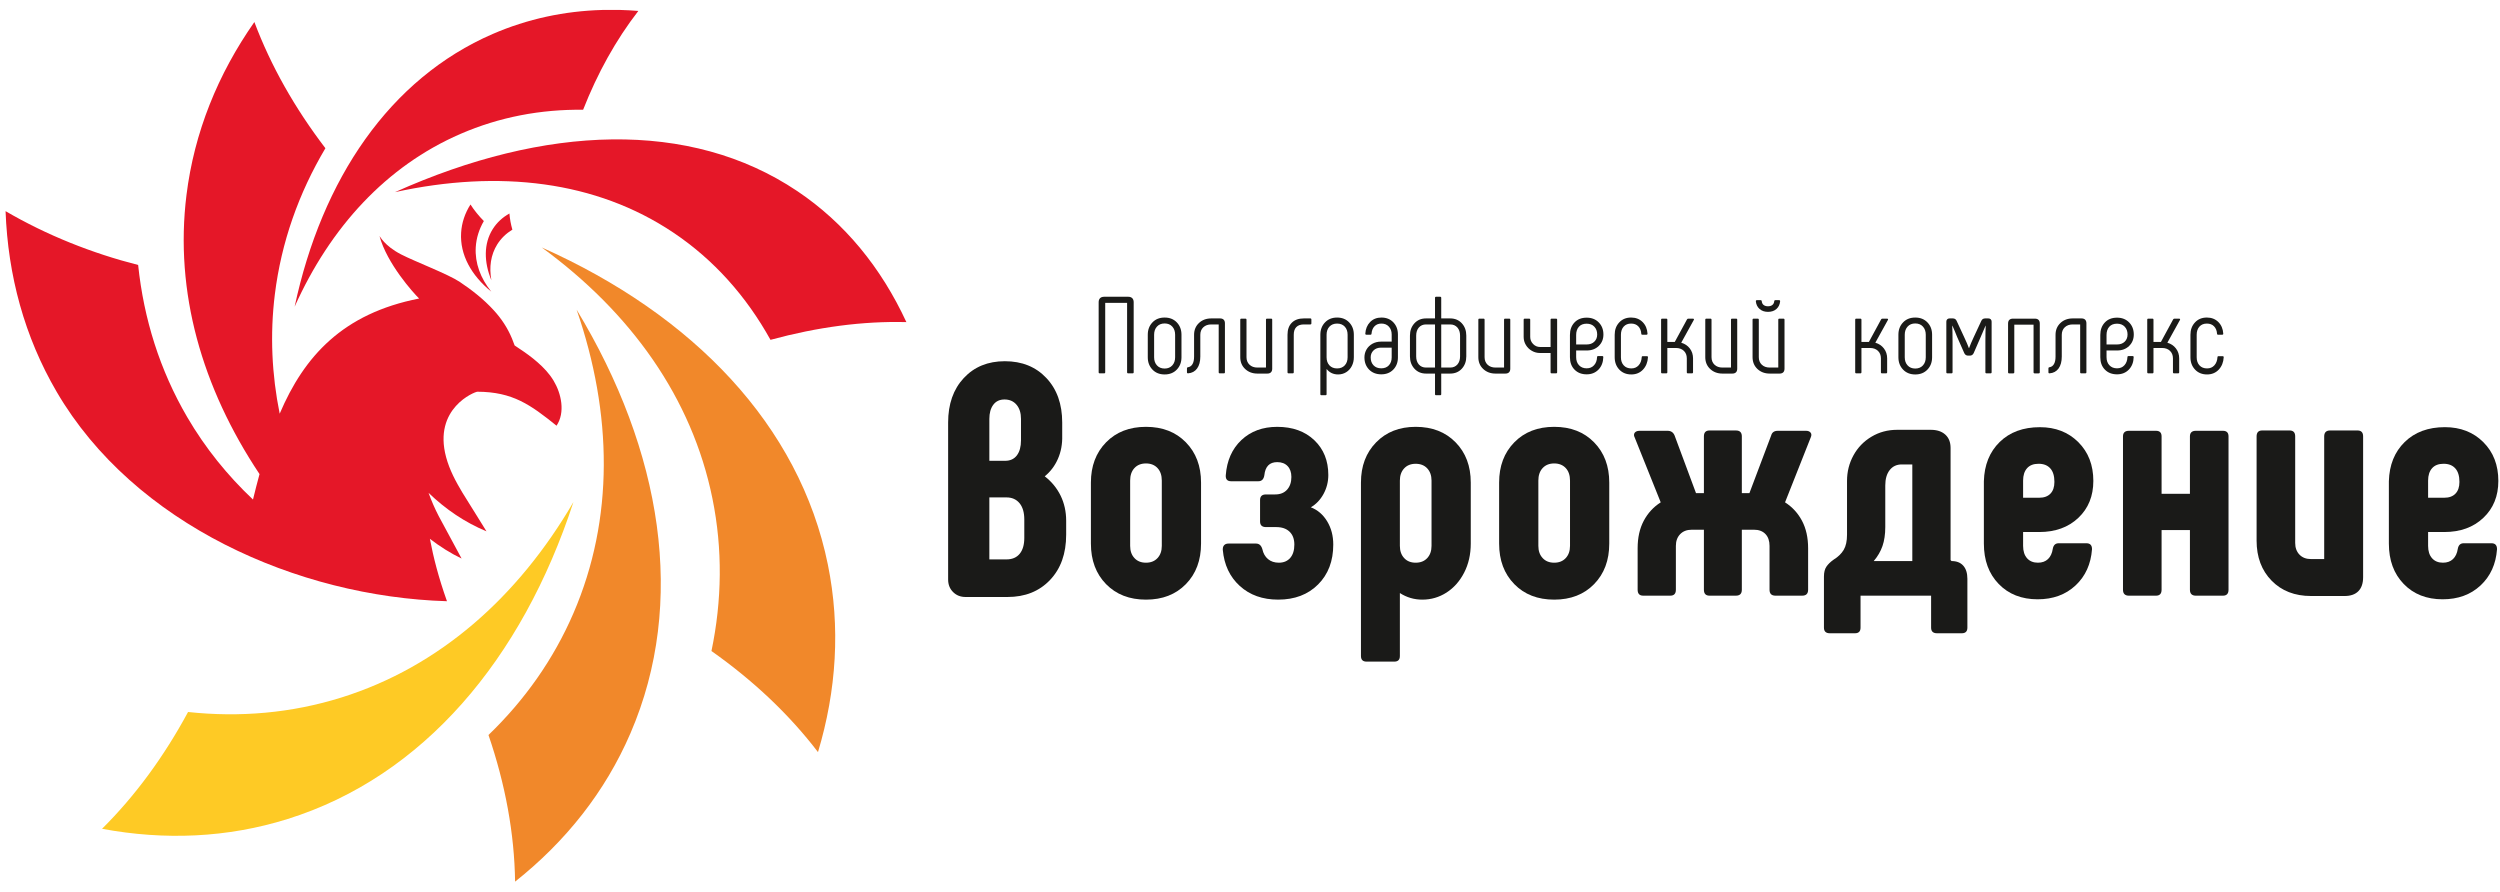
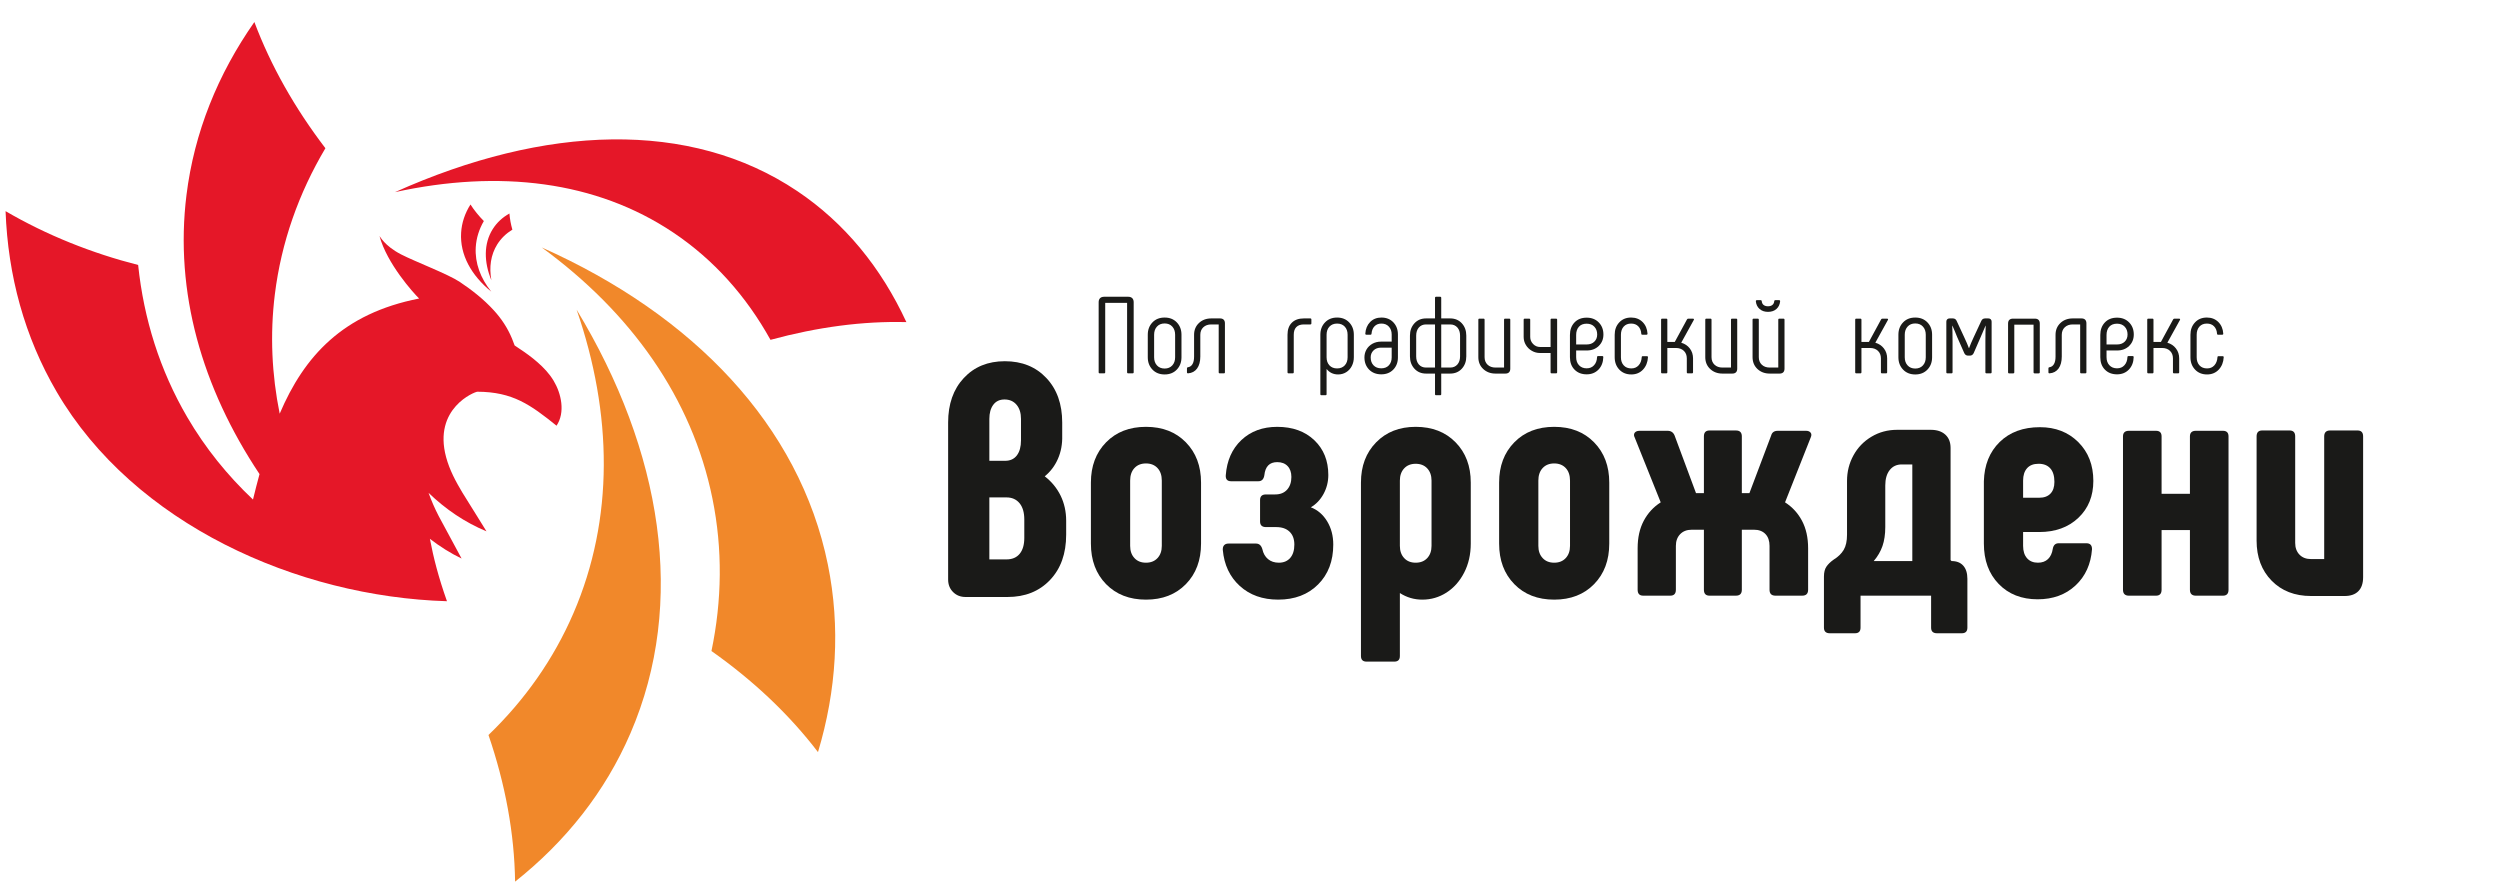
<svg xmlns="http://www.w3.org/2000/svg" width="199" height="71" viewBox="0 0 199 71" fill="none">
  <path d="M81.534 41.352C81.534 40.792 81.407 40.358 81.154 40.053C80.9 39.747 80.554 39.594 80.116 39.594H78.752V44.528H80.116C80.571 44.528 80.921 44.38 81.167 44.082C81.411 43.785 81.534 43.364 81.534 42.822V41.352ZM78.752 36.68H80.012C80.414 36.68 80.725 36.536 80.944 36.248C81.162 35.958 81.271 35.56 81.271 35.053V33.347C81.271 32.874 81.154 32.498 80.917 32.218C80.681 31.938 80.361 31.798 79.959 31.798C79.574 31.798 79.277 31.938 79.067 32.218C78.857 32.498 78.752 32.874 78.752 33.347V36.68ZM84.422 39.449C84.718 40.053 84.867 40.722 84.867 41.457V42.56C84.867 44.065 84.439 45.267 83.581 46.168C82.724 47.07 81.595 47.521 80.195 47.521H76.862C76.459 47.521 76.126 47.389 75.865 47.127C75.602 46.865 75.471 46.532 75.471 46.129V33.635C75.471 32.166 75.886 30.984 76.717 30.092C77.548 29.199 78.638 28.753 79.985 28.753C81.351 28.753 82.453 29.199 83.292 30.092C84.133 30.984 84.552 32.166 84.552 33.635V34.685C84.569 35.351 84.456 35.963 84.211 36.523C83.966 37.083 83.617 37.546 83.161 37.914C83.703 38.333 84.124 38.845 84.422 39.449Z" fill="#1A1A18" />
  <path d="M92.138 44.423C92.366 44.178 92.479 43.855 92.479 43.452V38.255C92.479 37.836 92.366 37.503 92.138 37.257C91.911 37.013 91.604 36.89 91.22 36.89C90.835 36.89 90.528 37.013 90.302 37.257C90.073 37.503 89.96 37.836 89.96 38.255V43.452C89.96 43.855 90.073 44.178 90.302 44.423C90.528 44.669 90.835 44.791 91.22 44.791C91.604 44.791 91.911 44.669 92.138 44.423ZM88.043 46.497C87.239 45.674 86.836 44.599 86.836 43.268V38.413C86.836 37.1 87.239 36.032 88.043 35.21C88.849 34.387 89.907 33.976 91.22 33.976C92.532 33.976 93.591 34.387 94.396 35.21C95.2 36.032 95.603 37.1 95.603 38.413V43.268C95.603 44.599 95.2 45.674 94.396 46.497C93.591 47.32 92.532 47.731 91.22 47.731C89.907 47.731 88.849 47.32 88.043 46.497Z" fill="#1A1A18" />
  <path d="M98.686 46.641C97.89 45.915 97.439 44.957 97.334 43.767V43.715C97.334 43.575 97.374 43.465 97.452 43.386C97.531 43.308 97.641 43.268 97.781 43.268H99.986C100.23 43.268 100.397 43.417 100.484 43.715C100.554 44.047 100.703 44.309 100.93 44.502C101.158 44.694 101.447 44.791 101.796 44.791C102.182 44.791 102.483 44.663 102.703 44.409C102.921 44.157 103.03 43.803 103.03 43.347C103.03 42.91 102.903 42.568 102.65 42.324C102.396 42.079 102.042 41.956 101.587 41.956H100.773C100.458 41.956 100.301 41.807 100.301 41.51V39.803C100.301 39.506 100.458 39.357 100.773 39.357H101.509C101.911 39.357 102.225 39.23 102.453 38.977C102.68 38.723 102.794 38.386 102.794 37.965C102.794 37.598 102.693 37.31 102.493 37.1C102.291 36.889 102.015 36.785 101.666 36.785C101.052 36.785 100.712 37.135 100.641 37.835C100.59 38.149 100.431 38.307 100.169 38.307H97.991C97.693 38.307 97.553 38.149 97.571 37.835C97.658 36.663 98.073 35.726 98.817 35.026C99.561 34.327 100.51 33.977 101.666 33.977C102.889 33.977 103.875 34.331 104.618 35.039C105.362 35.748 105.734 36.671 105.734 37.809C105.734 38.351 105.606 38.854 105.354 39.318C105.1 39.782 104.763 40.136 104.343 40.381C104.885 40.591 105.318 40.963 105.642 41.497C105.965 42.03 106.128 42.647 106.128 43.347C106.128 44.659 105.725 45.719 104.92 46.523C104.115 47.328 103.057 47.73 101.744 47.73C100.502 47.73 99.483 47.367 98.686 46.641Z" fill="#1A1A18" />
  <path d="M113.95 38.255C113.95 37.853 113.835 37.528 113.609 37.284C113.381 37.039 113.074 36.917 112.69 36.917C112.304 36.917 111.998 37.039 111.771 37.284C111.544 37.528 111.43 37.853 111.43 38.255V43.452C111.43 43.855 111.544 44.178 111.771 44.423C111.998 44.669 112.304 44.791 112.69 44.791C113.074 44.791 113.381 44.669 113.609 44.423C113.835 44.178 113.95 43.855 113.95 43.452V38.255ZM115.866 35.211C116.671 36.032 117.073 37.1 117.073 38.413V43.268C117.073 44.126 116.898 44.896 116.548 45.579C116.198 46.26 115.729 46.789 115.144 47.167C114.558 47.542 113.915 47.731 113.214 47.731C112.568 47.731 111.972 47.555 111.43 47.206V52.218C111.43 52.516 111.282 52.665 110.984 52.665H108.779C108.481 52.665 108.332 52.516 108.332 52.218V38.413C108.332 37.1 108.735 36.032 109.54 35.211C110.345 34.387 111.395 33.976 112.69 33.976C114.002 33.976 115.06 34.387 115.866 35.211Z" fill="#1A1A18" />
  <path d="M124.633 44.423C124.86 44.178 124.973 43.855 124.973 43.452V38.255C124.973 37.836 124.86 37.503 124.633 37.257C124.404 37.013 124.098 36.89 123.714 36.89C123.329 36.89 123.022 37.013 122.796 37.257C122.567 37.503 122.453 37.836 122.453 38.255V43.452C122.453 43.855 122.567 44.178 122.796 44.423C123.022 44.669 123.329 44.791 123.714 44.791C124.098 44.791 124.404 44.669 124.633 44.423ZM120.538 46.497C119.732 45.674 119.33 44.599 119.33 43.268V38.413C119.33 37.1 119.732 36.032 120.538 35.21C121.342 34.387 122.402 33.976 123.714 33.976C125.026 33.976 126.085 34.387 126.89 35.21C127.694 36.032 128.097 37.1 128.097 38.413V43.268C128.097 44.599 127.694 45.674 126.89 46.497C126.085 47.32 125.026 47.731 123.714 47.731C122.402 47.731 121.342 47.32 120.538 46.497Z" fill="#1A1A18" />
  <path d="M130.356 46.943V43.636C130.356 42.796 130.517 42.07 130.841 41.457C131.165 40.845 131.616 40.354 132.193 39.987L130.119 34.816C130.084 34.747 130.066 34.686 130.066 34.633C130.066 34.528 130.106 34.445 130.185 34.384C130.264 34.323 130.373 34.292 130.513 34.292H132.745C133.007 34.292 133.19 34.414 133.295 34.659L135.002 39.253H135.631V34.738C135.631 34.422 135.78 34.266 136.078 34.266H138.178C138.493 34.266 138.65 34.422 138.65 34.738V39.253H139.254L140.987 34.659C141.056 34.414 141.23 34.292 141.512 34.292H143.769C143.926 34.292 144.044 34.34 144.123 34.436C144.201 34.533 144.206 34.659 144.136 34.816L142.089 39.987C142.666 40.354 143.116 40.845 143.441 41.457C143.764 42.07 143.926 42.796 143.926 43.636V46.943C143.926 47.258 143.769 47.415 143.453 47.415H141.327C141.012 47.415 140.855 47.258 140.855 46.943V43.452C140.855 43.05 140.746 42.735 140.527 42.507C140.307 42.28 140.005 42.166 139.621 42.166H138.65V46.943C138.65 47.258 138.493 47.415 138.178 47.415H136.078C135.78 47.415 135.631 47.258 135.631 46.943V42.166H134.661C134.275 42.166 133.97 42.284 133.741 42.52C133.514 42.756 133.4 43.067 133.4 43.452V46.943C133.4 47.258 133.251 47.415 132.955 47.415H130.801C130.504 47.415 130.356 47.258 130.356 46.943Z" fill="#1A1A18" />
  <path d="M152.22 44.66V36.969H151.381C150.978 36.969 150.658 37.117 150.422 37.415C150.186 37.713 150.068 38.124 150.068 38.648V41.956C150.068 42.533 149.993 43.037 149.845 43.465C149.696 43.894 149.464 44.292 149.149 44.66H152.22ZM145.186 49.962V45.893C145.186 45.561 145.251 45.298 145.383 45.105C145.514 44.913 145.701 44.729 145.947 44.555C146.315 44.327 146.586 44.065 146.76 43.767C146.936 43.47 147.023 43.068 147.023 42.56V38.281C147.023 37.547 147.194 36.868 147.535 36.248C147.876 35.626 148.352 35.132 148.966 34.764C149.578 34.396 150.261 34.213 151.014 34.213H153.69C154.18 34.213 154.565 34.34 154.845 34.593C155.125 34.847 155.266 35.202 155.266 35.656V44.58L155.343 44.66C155.746 44.66 156.056 44.782 156.275 45.027C156.494 45.272 156.604 45.623 156.604 46.076V49.962C156.604 50.259 156.455 50.408 156.157 50.408H154.19C153.873 50.408 153.716 50.259 153.716 49.962V47.415H148.099V49.962C148.099 50.259 147.95 50.408 147.653 50.408H145.658C145.343 50.408 145.186 50.259 145.186 49.962Z" fill="#1A1A18" />
  <path d="M162.325 39.62C162.709 39.62 163.007 39.511 163.217 39.292C163.428 39.073 163.531 38.762 163.531 38.36C163.531 37.887 163.424 37.529 163.204 37.284C162.985 37.039 162.675 36.916 162.272 36.916C161.87 36.916 161.564 37.034 161.354 37.271C161.144 37.507 161.039 37.835 161.039 38.254V39.62H162.325ZM159.096 46.484C158.309 45.67 157.916 44.598 157.916 43.268V38.307C157.951 37.012 158.37 35.972 159.175 35.183C159.98 34.397 161.047 34.004 162.378 34.004C163.619 34.004 164.638 34.401 165.436 35.197C166.231 35.993 166.63 37.021 166.63 38.281C166.63 39.488 166.231 40.468 165.436 41.221C164.638 41.974 163.602 42.349 162.325 42.349H161.039V43.452C161.039 43.872 161.144 44.2 161.354 44.436C161.564 44.673 161.852 44.791 162.22 44.791C162.553 44.791 162.819 44.694 163.021 44.502C163.222 44.309 163.348 44.039 163.401 43.688C163.454 43.391 163.611 43.242 163.874 43.243H166.078C166.375 43.243 166.524 43.4 166.524 43.715C166.436 44.904 166 45.867 165.212 46.602C164.425 47.337 163.418 47.704 162.195 47.704C160.916 47.704 159.884 47.297 159.096 46.484Z" fill="#1A1A18" />
  <path d="M174.792 34.291H176.944C177.241 34.291 177.39 34.441 177.39 34.737V46.943C177.39 47.258 177.241 47.416 176.944 47.416H174.792C174.476 47.416 174.318 47.258 174.318 46.943V42.192H172.062V46.943C172.062 47.258 171.913 47.416 171.616 47.416H169.464C169.148 47.416 168.99 47.258 168.99 46.943V34.737C168.99 34.441 169.148 34.291 169.464 34.291H171.616C171.913 34.291 172.062 34.441 172.062 34.737V39.305H174.318V34.737C174.318 34.441 174.476 34.291 174.792 34.291Z" fill="#1A1A18" />
  <path d="M180.82 46.221C180.023 45.407 179.625 44.345 179.625 43.032V34.738C179.625 34.423 179.774 34.265 180.072 34.265H182.25C182.548 34.265 182.697 34.423 182.697 34.738V43.216C182.697 43.601 182.809 43.911 183.038 44.148C183.265 44.385 183.571 44.502 183.957 44.502H185.006V34.738C185.006 34.423 185.165 34.265 185.479 34.265H187.657C187.955 34.265 188.104 34.423 188.104 34.738V45.946C188.104 46.435 187.976 46.808 187.722 47.062C187.47 47.315 187.106 47.442 186.634 47.442H183.957C182.662 47.442 181.616 47.035 180.82 46.221Z" fill="#1A1A18" />
-   <path d="M194.563 39.62C194.949 39.62 195.247 39.511 195.457 39.292C195.667 39.074 195.771 38.762 195.771 38.361C195.771 37.887 195.662 37.529 195.443 37.285C195.224 37.039 194.914 36.916 194.511 36.916C194.109 36.916 193.802 37.035 193.593 37.271C193.383 37.507 193.277 37.835 193.277 38.254V39.62H194.563ZM191.335 46.484C190.548 45.67 190.154 44.598 190.154 43.268V38.307C190.189 37.012 190.609 35.972 191.414 35.184C192.219 34.397 193.285 34.002 194.617 34.002C195.859 34.004 196.878 34.401 197.674 35.197C198.471 35.993 198.868 37.021 198.868 38.281C198.868 39.488 198.47 40.469 197.674 41.221C196.878 41.974 195.841 42.349 194.563 42.349H193.277V43.452C193.277 43.872 193.382 44.201 193.593 44.436C193.802 44.673 194.091 44.791 194.458 44.791C194.792 44.791 195.058 44.694 195.259 44.502C195.46 44.309 195.587 44.039 195.64 43.689C195.692 43.391 195.851 43.242 196.113 43.242H198.317C198.615 43.242 198.763 43.4 198.763 43.715C198.676 44.904 198.239 45.867 197.451 46.602C196.663 47.337 195.658 47.704 194.433 47.704C193.155 47.704 192.123 47.297 191.335 46.484Z" fill="#1A1A18" />
  <path d="M87.453 29.632V24.058C87.453 23.918 87.491 23.811 87.566 23.735C87.642 23.66 87.749 23.622 87.889 23.622H89.805C89.944 23.622 90.051 23.66 90.127 23.735C90.202 23.811 90.241 23.918 90.241 24.058V29.632C90.241 29.69 90.211 29.718 90.153 29.718H89.805C89.747 29.718 89.717 29.69 89.717 29.632V24.11H87.975V29.632C87.975 29.69 87.947 29.718 87.889 29.718H87.54C87.482 29.718 87.453 29.69 87.453 29.632Z" fill="#1A1A18" />
  <path d="M93.314 29.087C93.465 28.922 93.54 28.706 93.54 28.439V26.645C93.54 26.377 93.465 26.161 93.314 25.996C93.163 25.83 92.96 25.747 92.705 25.747C92.45 25.747 92.246 25.83 92.095 25.996C91.944 26.161 91.868 26.377 91.868 26.645V28.439C91.868 28.706 91.944 28.922 92.095 29.087C92.246 29.252 92.45 29.336 92.705 29.336C92.96 29.336 93.163 29.252 93.314 29.087ZM91.734 29.418C91.487 29.16 91.363 28.833 91.363 28.439V26.645C91.363 26.249 91.487 25.922 91.734 25.664C91.98 25.406 92.303 25.277 92.705 25.277C93.105 25.277 93.429 25.406 93.675 25.664C93.922 25.922 94.046 26.249 94.046 26.645V28.439C94.046 28.833 93.922 29.16 93.675 29.418C93.429 29.677 93.105 29.806 92.705 29.806C92.303 29.806 91.98 29.677 91.734 29.418Z" fill="#1A1A18" />
  <path d="M94.482 29.632V29.327C94.482 29.269 94.511 29.237 94.569 29.231C94.72 29.208 94.838 29.125 94.922 28.983C95.007 28.84 95.049 28.642 95.049 28.386V26.652C95.049 26.27 95.178 25.956 95.436 25.712C95.694 25.468 96.022 25.346 96.416 25.346H97.113C97.24 25.346 97.338 25.38 97.404 25.447C97.472 25.513 97.504 25.61 97.504 25.739V29.632C97.504 29.69 97.476 29.718 97.418 29.718H97.095C97.037 29.718 97.008 29.69 97.008 29.632V25.825H96.416C96.155 25.825 95.944 25.901 95.784 26.052C95.624 26.203 95.545 26.404 95.545 26.652V28.386C95.545 28.781 95.46 29.096 95.288 29.332C95.117 29.567 94.877 29.696 94.569 29.718C94.511 29.718 94.482 29.69 94.482 29.632Z" fill="#1A1A18" />
-   <path d="M99.112 29.37C98.853 29.127 98.725 28.813 98.725 28.43V25.451C98.725 25.393 98.753 25.364 98.811 25.364H99.133C99.192 25.364 99.221 25.393 99.221 25.451V28.43C99.221 28.679 99.301 28.88 99.461 29.031C99.62 29.182 99.83 29.258 100.092 29.258H100.772V25.451C100.772 25.393 100.8 25.364 100.858 25.364H101.181C101.239 25.364 101.268 25.393 101.268 25.451V29.344C101.268 29.473 101.235 29.569 101.167 29.636C101.101 29.703 101.003 29.737 100.876 29.737H100.092C99.697 29.737 99.37 29.614 99.112 29.37Z" fill="#1A1A18" />
  <path d="M102.486 29.632V26.645C102.486 26.232 102.602 25.912 102.83 25.687C103.06 25.459 103.378 25.346 103.785 25.346H104.298C104.356 25.346 104.386 25.375 104.386 25.434V25.739C104.386 25.797 104.356 25.825 104.298 25.825H103.785C103.524 25.825 103.324 25.895 103.188 26.035C103.051 26.174 102.983 26.377 102.983 26.645V29.632C102.983 29.69 102.953 29.718 102.896 29.718H102.573C102.516 29.718 102.486 29.69 102.486 29.632Z" fill="#1A1A18" />
  <path d="M107.269 26.645C107.269 26.377 107.194 26.162 107.043 26C106.892 25.838 106.688 25.756 106.433 25.756C106.178 25.756 105.974 25.838 105.823 26C105.672 26.162 105.596 26.377 105.596 26.645V28.438C105.596 28.706 105.672 28.921 105.823 29.083C105.974 29.245 106.178 29.327 106.433 29.327C106.688 29.327 106.892 29.245 107.043 29.083C107.194 28.921 107.269 28.706 107.269 28.438V26.645ZM107.395 25.664C107.642 25.922 107.766 26.25 107.766 26.645V28.438C107.766 28.693 107.712 28.926 107.605 29.135C107.497 29.344 107.348 29.508 107.156 29.628C106.964 29.746 106.749 29.806 106.511 29.806C106.134 29.806 105.829 29.661 105.596 29.371V31.374C105.596 31.432 105.568 31.46 105.51 31.46H105.187C105.129 31.46 105.1 31.432 105.1 31.374V26.645C105.1 26.25 105.223 25.922 105.471 25.664C105.717 25.406 106.038 25.277 106.433 25.277C106.828 25.277 107.149 25.406 107.395 25.664Z" fill="#1A1A18" />
  <path d="M110.555 29.079C110.703 28.919 110.778 28.709 110.778 28.447V27.672H109.933C109.683 27.672 109.482 27.746 109.332 27.894C109.18 28.043 109.106 28.226 109.106 28.447C109.106 28.709 109.18 28.919 109.332 29.079C109.482 29.238 109.689 29.319 109.949 29.319C110.204 29.319 110.407 29.238 110.555 29.079ZM108.979 29.419C108.733 29.165 108.609 28.842 108.609 28.447C108.609 28.221 108.664 28.012 108.774 27.82C108.885 27.629 109.042 27.475 109.245 27.362C109.448 27.25 109.677 27.193 109.933 27.193H110.778V26.627C110.778 26.371 110.703 26.162 110.555 26C110.407 25.837 110.208 25.756 109.959 25.756C109.733 25.756 109.55 25.828 109.41 25.974C109.271 26.119 109.193 26.313 109.174 26.558C109.169 26.615 109.141 26.644 109.088 26.644H108.766C108.708 26.644 108.679 26.615 108.679 26.558C108.702 26.179 108.83 25.872 109.062 25.633C109.294 25.396 109.594 25.277 109.959 25.277C110.353 25.277 110.671 25.405 110.913 25.66C111.154 25.915 111.275 26.238 111.275 26.627V28.447C111.275 28.842 111.152 29.165 110.907 29.419C110.664 29.67 110.344 29.797 109.949 29.797C109.55 29.797 109.226 29.67 108.979 29.419Z" fill="#1A1A18" />
  <path d="M115.437 29.258C115.675 29.258 115.864 29.176 116.008 29.014C116.15 28.851 116.221 28.636 116.221 28.369V26.714C116.221 26.448 116.15 26.232 116.008 26.069C115.864 25.907 115.675 25.825 115.437 25.825H114.722V29.258H115.437ZM114.227 29.258V25.825H113.513C113.274 25.825 113.084 25.907 112.941 26.069C112.8 26.232 112.728 26.448 112.728 26.714V28.369C112.728 28.636 112.8 28.851 112.941 29.014C113.084 29.176 113.274 29.258 113.513 29.258H114.227ZM114.227 31.374V29.737H113.513C113.134 29.737 112.827 29.607 112.59 29.349C112.351 29.09 112.232 28.764 112.232 28.369V26.714C112.232 26.319 112.351 25.993 112.59 25.734C112.827 25.476 113.134 25.346 113.513 25.346H114.227V23.709C114.227 23.651 114.256 23.622 114.313 23.622H114.635C114.693 23.622 114.722 23.651 114.722 23.709V25.346H115.437C115.814 25.346 116.122 25.476 116.361 25.734C116.598 25.993 116.717 26.319 116.717 26.714V28.369C116.717 28.764 116.598 29.09 116.361 29.349C116.122 29.607 115.814 29.737 115.437 29.737H114.722V31.374C114.722 31.432 114.693 31.46 114.635 31.46H114.313C114.256 31.46 114.227 31.432 114.227 31.374Z" fill="#1A1A18" />
  <path d="M118.063 29.37C117.804 29.127 117.676 28.813 117.676 28.43V25.451C117.676 25.393 117.704 25.364 117.763 25.364H118.085C118.143 25.364 118.173 25.393 118.173 25.451V28.43C118.173 28.679 118.252 28.88 118.411 29.031C118.571 29.182 118.782 29.258 119.043 29.258H119.723V25.451C119.723 25.393 119.751 25.364 119.809 25.364H120.132C120.19 25.364 120.218 25.393 120.218 25.451V29.344C120.218 29.473 120.186 29.569 120.119 29.636C120.052 29.703 119.955 29.737 119.827 29.737H119.043C118.649 29.737 118.322 29.614 118.063 29.37Z" fill="#1A1A18" />
  <path d="M123.426 29.632V28.099H122.59C122.352 28.099 122.133 28.041 121.933 27.924C121.732 27.808 121.574 27.653 121.458 27.458C121.341 27.265 121.283 27.05 121.283 26.819V25.451C121.283 25.393 121.313 25.365 121.37 25.365H121.719C121.777 25.365 121.805 25.393 121.805 25.451V26.819C121.805 27.039 121.883 27.228 122.037 27.385C122.19 27.541 122.375 27.62 122.59 27.62H123.426V25.451C123.426 25.393 123.455 25.365 123.513 25.365H123.861C123.919 25.365 123.948 25.393 123.948 25.451V29.632C123.948 29.69 123.919 29.718 123.861 29.718H123.513C123.455 29.718 123.426 29.69 123.426 29.632Z" fill="#1A1A18" />
  <path d="M126.299 27.419C126.554 27.419 126.759 27.345 126.908 27.197C127.061 27.049 127.136 26.86 127.136 26.627C127.136 26.372 127.061 26.164 126.908 26.004C126.759 25.845 126.554 25.765 126.299 25.765C126.031 25.765 125.825 25.846 125.681 26.009C125.536 26.171 125.462 26.389 125.462 26.662V27.419H126.299ZM125.333 29.422C125.088 29.174 124.967 28.842 124.967 28.43V26.662C124.967 26.256 125.087 25.924 125.329 25.669C125.569 25.413 125.893 25.286 126.299 25.286C126.694 25.286 127.014 25.412 127.261 25.665C127.508 25.917 127.632 26.238 127.632 26.627C127.632 26.993 127.508 27.296 127.261 27.538C127.014 27.778 126.694 27.899 126.299 27.899H125.462V28.43C125.462 28.697 125.539 28.912 125.69 29.073C125.841 29.237 126.044 29.319 126.299 29.319C126.543 29.319 126.739 29.237 126.887 29.073C127.035 28.912 127.116 28.697 127.126 28.43C127.126 28.372 127.155 28.343 127.214 28.343H127.537C127.594 28.343 127.623 28.372 127.623 28.43C127.611 28.836 127.484 29.166 127.24 29.419C126.996 29.671 126.682 29.797 126.299 29.797C125.898 29.797 125.577 29.672 125.333 29.422Z" fill="#1A1A18" />
  <path d="M128.895 29.418C128.651 29.16 128.529 28.834 128.529 28.438V26.644C128.529 26.249 128.649 25.923 128.891 25.665C129.132 25.406 129.446 25.276 129.836 25.276C130.208 25.276 130.512 25.396 130.751 25.634C130.988 25.872 131.119 26.18 131.142 26.558C131.142 26.616 131.114 26.644 131.055 26.644H130.733C130.675 26.644 130.646 26.616 130.646 26.558C130.629 26.314 130.549 26.119 130.407 25.974C130.264 25.828 130.074 25.756 129.836 25.756C129.586 25.756 129.389 25.837 129.243 25.999C129.098 26.163 129.026 26.378 129.026 26.644V28.438C129.026 28.706 129.1 28.921 129.248 29.083C129.396 29.246 129.598 29.326 129.853 29.326C130.092 29.326 130.284 29.246 130.432 29.083C130.58 28.921 130.664 28.706 130.681 28.438C130.681 28.381 130.71 28.351 130.768 28.351H131.09C131.148 28.351 131.178 28.381 131.178 28.438C131.154 28.839 131.022 29.167 130.781 29.423C130.539 29.678 130.23 29.806 129.853 29.806C129.458 29.806 129.139 29.677 128.895 29.418Z" fill="#1A1A18" />
  <path d="M134.509 27.738C134.681 27.961 134.766 28.224 134.766 28.526V29.631C134.766 29.689 134.737 29.719 134.679 29.719H134.356C134.298 29.719 134.27 29.689 134.27 29.631V28.526C134.27 28.276 134.189 28.075 134.03 27.924C133.871 27.773 133.66 27.699 133.398 27.699H132.72V29.631C132.72 29.689 132.69 29.719 132.631 29.719H132.309C132.252 29.719 132.223 29.689 132.223 29.631V25.451C132.223 25.393 132.252 25.364 132.309 25.364H132.631C132.69 25.364 132.72 25.393 132.72 25.451V27.219H133.312L134.286 25.424C134.31 25.384 134.345 25.364 134.391 25.364H134.757C134.792 25.364 134.816 25.374 134.831 25.395C134.845 25.415 134.845 25.44 134.827 25.468L133.826 27.28C134.109 27.361 134.338 27.514 134.509 27.738Z" fill="#1A1A18" />
  <path d="M136.128 29.37C135.869 29.127 135.74 28.813 135.74 28.43V25.451C135.74 25.393 135.769 25.364 135.828 25.364H136.149C136.207 25.364 136.237 25.393 136.237 25.451V28.43C136.237 28.679 136.316 28.88 136.476 29.031C136.636 29.182 136.847 29.258 137.108 29.258H137.787V25.451C137.787 25.393 137.816 25.364 137.874 25.364H138.196C138.254 25.364 138.283 25.393 138.283 25.451V29.344C138.283 29.473 138.25 29.569 138.184 29.636C138.117 29.703 138.02 29.737 137.891 29.737H137.108C136.713 29.737 136.386 29.614 136.128 29.37Z" fill="#1A1A18" />
  <path d="M140.062 24.593C139.887 24.439 139.788 24.235 139.765 23.979C139.765 23.921 139.794 23.892 139.853 23.892H140.14C140.198 23.892 140.229 23.921 140.235 23.979C140.248 24.107 140.296 24.206 140.383 24.275C140.471 24.345 140.587 24.38 140.732 24.38C140.878 24.38 140.993 24.345 141.081 24.275C141.167 24.206 141.218 24.107 141.229 23.979C141.234 23.921 141.266 23.892 141.324 23.892H141.612C141.669 23.892 141.699 23.921 141.699 23.979C141.675 24.235 141.578 24.439 141.407 24.593C141.236 24.747 141.011 24.824 140.732 24.824C140.459 24.824 140.235 24.747 140.062 24.593ZM139.891 29.371C139.634 29.127 139.504 28.813 139.504 28.43V25.451C139.504 25.393 139.533 25.365 139.592 25.365H139.913C139.972 25.365 140.001 25.393 140.001 25.451V28.43C140.001 28.679 140.08 28.88 140.239 29.031C140.399 29.182 140.61 29.258 140.872 29.258H141.551V25.451C141.551 25.393 141.58 25.365 141.638 25.365H141.96C142.018 25.365 142.047 25.393 142.047 25.451V29.344C142.047 29.473 142.014 29.57 141.947 29.636C141.881 29.703 141.783 29.737 141.655 29.737H140.872C140.477 29.737 140.15 29.614 139.891 29.371Z" fill="#1A1A18" />
  <path d="M149.96 27.738C150.132 27.961 150.217 28.224 150.217 28.526V29.631C150.217 29.689 150.188 29.719 150.13 29.719H149.808C149.749 29.719 149.721 29.689 149.721 29.631V28.526C149.721 28.276 149.64 28.075 149.481 27.924C149.322 27.773 149.111 27.699 148.85 27.699H148.171V29.631C148.171 29.689 148.141 29.719 148.083 29.719H147.761C147.703 29.719 147.674 29.689 147.674 29.631V25.451C147.674 25.393 147.703 25.364 147.761 25.364H148.083C148.141 25.364 148.171 25.393 148.171 25.451V27.219H148.763L149.737 25.424C149.762 25.384 149.796 25.364 149.842 25.364H150.208C150.243 25.364 150.267 25.374 150.282 25.395C150.296 25.415 150.296 25.44 150.278 25.468L149.276 27.28C149.561 27.361 149.789 27.514 149.96 27.738Z" fill="#1A1A18" />
  <path d="M153.064 29.087C153.215 28.922 153.291 28.706 153.291 28.439V26.645C153.291 26.377 153.215 26.161 153.064 25.996C152.913 25.83 152.709 25.747 152.454 25.747C152.198 25.747 151.995 25.83 151.845 25.996C151.694 26.161 151.618 26.377 151.618 26.645V28.439C151.618 28.706 151.694 28.922 151.845 29.087C151.995 29.252 152.198 29.336 152.454 29.336C152.709 29.336 152.913 29.252 153.064 29.087ZM151.483 29.418C151.237 29.16 151.113 28.833 151.113 28.439V26.645C151.113 26.249 151.237 25.922 151.483 25.665C151.729 25.406 152.053 25.277 152.454 25.277C152.855 25.277 153.179 25.406 153.425 25.665C153.672 25.922 153.795 26.249 153.795 26.645V28.439C153.795 28.833 153.672 29.16 153.425 29.418C153.179 29.677 152.855 29.807 152.454 29.807C152.053 29.807 151.729 29.677 151.483 29.418Z" fill="#1A1A18" />
  <path d="M154.928 29.632V25.607C154.928 25.527 154.951 25.462 154.997 25.417C155.043 25.369 155.108 25.346 155.189 25.346H155.442C155.586 25.346 155.689 25.41 155.746 25.538L156.356 26.853C156.513 27.184 156.635 27.468 156.722 27.707H156.739C156.826 27.468 156.948 27.182 157.105 26.846L157.714 25.538C157.773 25.41 157.874 25.346 158.019 25.346H158.272C158.353 25.346 158.417 25.369 158.464 25.417C158.511 25.462 158.533 25.527 158.533 25.607V29.632C158.533 29.69 158.505 29.718 158.447 29.718H158.124C158.065 29.718 158.037 29.69 158.037 29.632V27.167C158.037 26.638 158.046 26.226 158.063 25.931H158.046L157.662 26.827L157.105 28.108C157.041 28.241 156.939 28.308 156.8 28.308H156.661C156.522 28.308 156.42 28.241 156.356 28.108L155.79 26.827L155.607 26.374C155.526 26.177 155.462 26.029 155.415 25.931H155.398C155.415 26.226 155.423 26.638 155.423 27.167V29.632C155.423 29.69 155.395 29.718 155.337 29.718H155.015C154.956 29.718 154.928 29.69 154.928 29.632Z" fill="#1A1A18" />
  <path d="M162.267 25.464C162.334 25.53 162.367 25.629 162.367 25.756V29.632C162.367 29.69 162.338 29.72 162.28 29.72H161.958C161.901 29.72 161.871 29.69 161.871 29.632V25.843H160.338V29.632C160.338 29.69 160.309 29.72 160.251 29.72H159.928C159.871 29.72 159.842 29.69 159.842 29.632V25.756C159.842 25.629 159.875 25.53 159.942 25.464C160.009 25.398 160.106 25.364 160.234 25.364H161.975C162.103 25.364 162.201 25.398 162.267 25.464Z" fill="#1A1A18" />
  <path d="M163.055 29.632V29.327C163.055 29.269 163.083 29.237 163.143 29.231C163.294 29.209 163.411 29.125 163.494 28.983C163.579 28.84 163.621 28.642 163.621 28.386V26.652C163.621 26.27 163.75 25.956 164.009 25.712C164.266 25.468 164.594 25.346 164.988 25.346H165.685C165.814 25.346 165.911 25.38 165.978 25.447C166.044 25.514 166.078 25.61 166.078 25.739V29.632C166.078 29.69 166.048 29.718 165.99 29.718H165.668C165.61 29.718 165.581 29.69 165.581 29.632V25.825H164.988C164.727 25.825 164.517 25.901 164.357 26.052C164.197 26.203 164.117 26.404 164.117 26.652V28.386C164.117 28.781 164.032 29.096 163.862 29.332C163.689 29.567 163.45 29.696 163.143 29.718C163.083 29.718 163.055 29.69 163.055 29.632Z" fill="#1A1A18" />
  <path d="M168.517 27.419C168.772 27.419 168.975 27.345 169.126 27.197C169.278 27.049 169.353 26.86 169.353 26.627C169.353 26.372 169.278 26.164 169.126 26.004C168.976 25.845 168.772 25.765 168.517 25.765C168.249 25.765 168.043 25.846 167.898 26.009C167.753 26.171 167.68 26.389 167.68 26.662V27.419H168.517ZM167.55 29.422C167.305 29.174 167.184 28.842 167.184 28.43V26.662C167.184 26.256 167.304 25.924 167.546 25.669C167.786 25.413 168.11 25.286 168.517 25.286C168.911 25.286 169.232 25.412 169.479 25.665C169.726 25.917 169.849 26.238 169.849 26.627C169.849 26.993 169.726 27.296 169.479 27.538C169.232 27.778 168.911 27.899 168.517 27.899H167.68V28.43C167.68 28.697 167.756 28.912 167.907 29.073C168.058 29.237 168.261 29.319 168.517 29.319C168.761 29.319 168.957 29.237 169.104 29.073C169.252 28.912 169.333 28.697 169.344 28.43C169.344 28.372 169.373 28.343 169.432 28.343H169.754C169.811 28.343 169.84 28.372 169.84 28.43C169.829 28.836 169.701 29.166 169.457 29.419C169.214 29.671 168.899 29.797 168.517 29.797C168.115 29.797 167.794 29.672 167.55 29.422Z" fill="#1A1A18" />
  <path d="M173.206 27.738C173.378 27.961 173.463 28.224 173.463 28.526V29.631C173.463 29.689 173.434 29.719 173.376 29.719H173.054C172.995 29.719 172.967 29.689 172.967 29.631V28.526C172.967 28.276 172.886 28.076 172.727 27.924C172.568 27.773 172.357 27.699 172.096 27.699H171.417V29.631C171.417 29.689 171.387 29.719 171.329 29.719H171.007C170.949 29.719 170.92 29.689 170.92 29.631V25.451C170.92 25.393 170.949 25.364 171.007 25.364H171.329C171.387 25.364 171.417 25.393 171.417 25.451V27.219H172.009L172.983 25.424C173.008 25.384 173.042 25.364 173.088 25.364H173.454C173.489 25.364 173.514 25.374 173.528 25.395C173.542 25.415 173.542 25.44 173.524 25.468L172.522 27.28C172.807 27.361 173.035 27.514 173.206 27.738Z" fill="#1A1A18" />
  <path d="M174.725 29.418C174.482 29.16 174.359 28.834 174.359 28.438V26.644C174.359 26.249 174.48 25.923 174.721 25.665C174.962 25.406 175.276 25.276 175.666 25.276C176.038 25.276 176.342 25.396 176.581 25.634C176.818 25.872 176.949 26.18 176.972 26.558C176.972 26.616 176.944 26.644 176.884 26.644H176.563C176.505 26.644 176.476 26.616 176.476 26.558C176.459 26.314 176.379 26.119 176.237 25.974C176.094 25.828 175.904 25.756 175.666 25.756C175.416 25.756 175.219 25.837 175.073 25.999C174.928 26.163 174.856 26.378 174.856 26.644V28.438C174.856 28.706 174.93 28.921 175.078 29.083C175.226 29.246 175.428 29.326 175.683 29.326C175.922 29.326 176.115 29.246 176.262 29.083C176.41 28.921 176.494 28.706 176.51 28.438C176.51 28.381 176.54 28.351 176.598 28.351H176.92C176.978 28.351 177.007 28.381 177.007 28.438C176.984 28.839 176.852 29.167 176.611 29.423C176.369 29.678 176.06 29.806 175.683 29.806C175.288 29.806 174.969 29.677 174.725 29.418Z" fill="#1A1A18" />
-   <path fill-rule="evenodd" clip-rule="evenodd" d="M8.123 65.972C13.106 66.9 18.095 66.695 22.89 65.194C33.696 61.811 41.555 52.468 45.647 39.96C41.225 47.545 34.968 53.08 27.18 55.52C23.204 56.764 19.096 57.118 14.969 56.675C13.058 60.215 10.768 63.347 8.123 65.972Z" fill="#FECA25" />
  <path fill-rule="evenodd" clip-rule="evenodd" d="M45.652 48.797C44.061 52.489 41.762 55.732 38.883 58.506C40.222 62.417 40.948 66.34 41.001 70.179C45.026 66.986 48.176 63.03 50.188 58.358C54.671 47.96 52.713 35.91 45.899 24.651C48.766 32.948 48.882 41.302 45.652 48.797Z" fill="#F1882A" />
  <path fill-rule="evenodd" clip-rule="evenodd" d="M65.899 44.945C63.643 33.84 55.151 25.057 43.121 19.697C50.217 24.877 55.084 31.676 56.709 39.68C57.531 43.721 57.471 47.801 56.632 51.822C59.96 54.17 62.821 56.866 65.112 59.868C66.586 54.959 66.911 49.921 65.899 44.945Z" fill="#F1882A" />
  <path fill-rule="evenodd" clip-rule="evenodd" d="M38.514 17.596C38.108 17.185 37.75 16.744 37.449 16.277C37.014 16.966 36.753 17.723 36.705 18.527C36.6 20.277 37.519 21.931 39.106 23.212C38.251 22.154 37.794 20.942 37.87 19.681C37.915 18.94 38.139 18.24 38.514 17.596Z" fill="#E51728" />
  <path fill-rule="evenodd" clip-rule="evenodd" d="M40.785 18.281C40.662 17.852 40.583 17.421 40.55 16.994C40.002 17.301 39.546 17.718 39.216 18.245C38.498 19.392 38.513 20.853 39.114 22.307C38.925 21.274 39.062 20.285 39.579 19.457C39.883 18.971 40.293 18.579 40.785 18.281Z" fill="#E51728" />
  <path fill-rule="evenodd" clip-rule="evenodd" d="M63.456 15.207C54.924 9.486 43.381 9.937 31.439 15.295C39.74 13.479 47.456 14.396 53.605 18.519C56.829 20.682 59.403 23.578 61.331 27.051C65.065 26.034 68.699 25.549 72.148 25.64C70.145 21.317 67.253 17.753 63.456 15.207Z" fill="#E51728" />
-   <path fill-rule="evenodd" clip-rule="evenodd" d="M36.654 10.659C39.755 9.314 43.044 8.696 46.416 8.736C47.563 5.814 49.033 3.167 50.812 0.87C50.339 0.831 49.868 0.806 49.397 0.793H47.947C44.936 0.877 41.999 1.5 39.216 2.706C31.015 6.263 25.623 14.252 23.453 24.412C26.292 18.09 30.742 13.222 36.654 10.659Z" fill="#E51728" />
  <path fill-rule="evenodd" clip-rule="evenodd" d="M42.79 28.838C42.326 28.431 41.834 28.076 41.329 27.744C41.212 27.666 41.095 27.587 40.964 27.498C40.898 27.321 40.832 27.134 40.755 26.95C40.407 26.11 39.916 25.366 39.306 24.701C38.492 23.811 37.572 23.093 36.608 22.447C35.669 21.817 33.05 20.829 31.93 20.252C30.573 19.551 30.233 18.779 30.209 18.788C30.8 20.981 32.9 23.312 33.362 23.763C27.284 24.956 24.209 28.358 22.263 32.93C21.633 29.812 21.483 26.634 21.877 23.438C22.39 19.286 23.775 15.384 25.902 11.799C23.465 8.606 21.555 5.235 20.248 1.754C17.338 5.91 15.46 10.54 14.843 15.531C13.89 23.241 16.066 30.849 20.658 37.738C20.478 38.403 20.304 39.076 20.138 39.764C18.103 37.844 16.339 35.661 14.906 33.209C12.724 29.474 11.445 25.387 10.996 21.092C7.318 20.156 3.723 18.722 0.443 16.808C0.632 21.931 1.948 26.803 4.51 31.187C10.667 41.726 23.681 47.501 35.578 47.857C34.901 45.94 34.511 44.417 34.219 42.889C35.032 43.515 35.871 44.043 36.743 44.46C36.735 44.414 35.29 41.793 34.917 41.073C34.612 40.483 34.343 39.869 34.114 39.232C35.479 40.545 37.006 41.58 38.724 42.294C38.715 42.251 37.198 39.862 36.803 39.205C36.281 38.332 35.787 37.418 35.51 36.39C34.459 32.484 37.805 31.181 37.996 31.181C40.812 31.192 42.221 32.213 44.301 33.886C45.007 32.825 44.684 31.332 44.068 30.306C43.725 29.733 43.276 29.265 42.79 28.838Z" fill="#E51728" />
</svg>